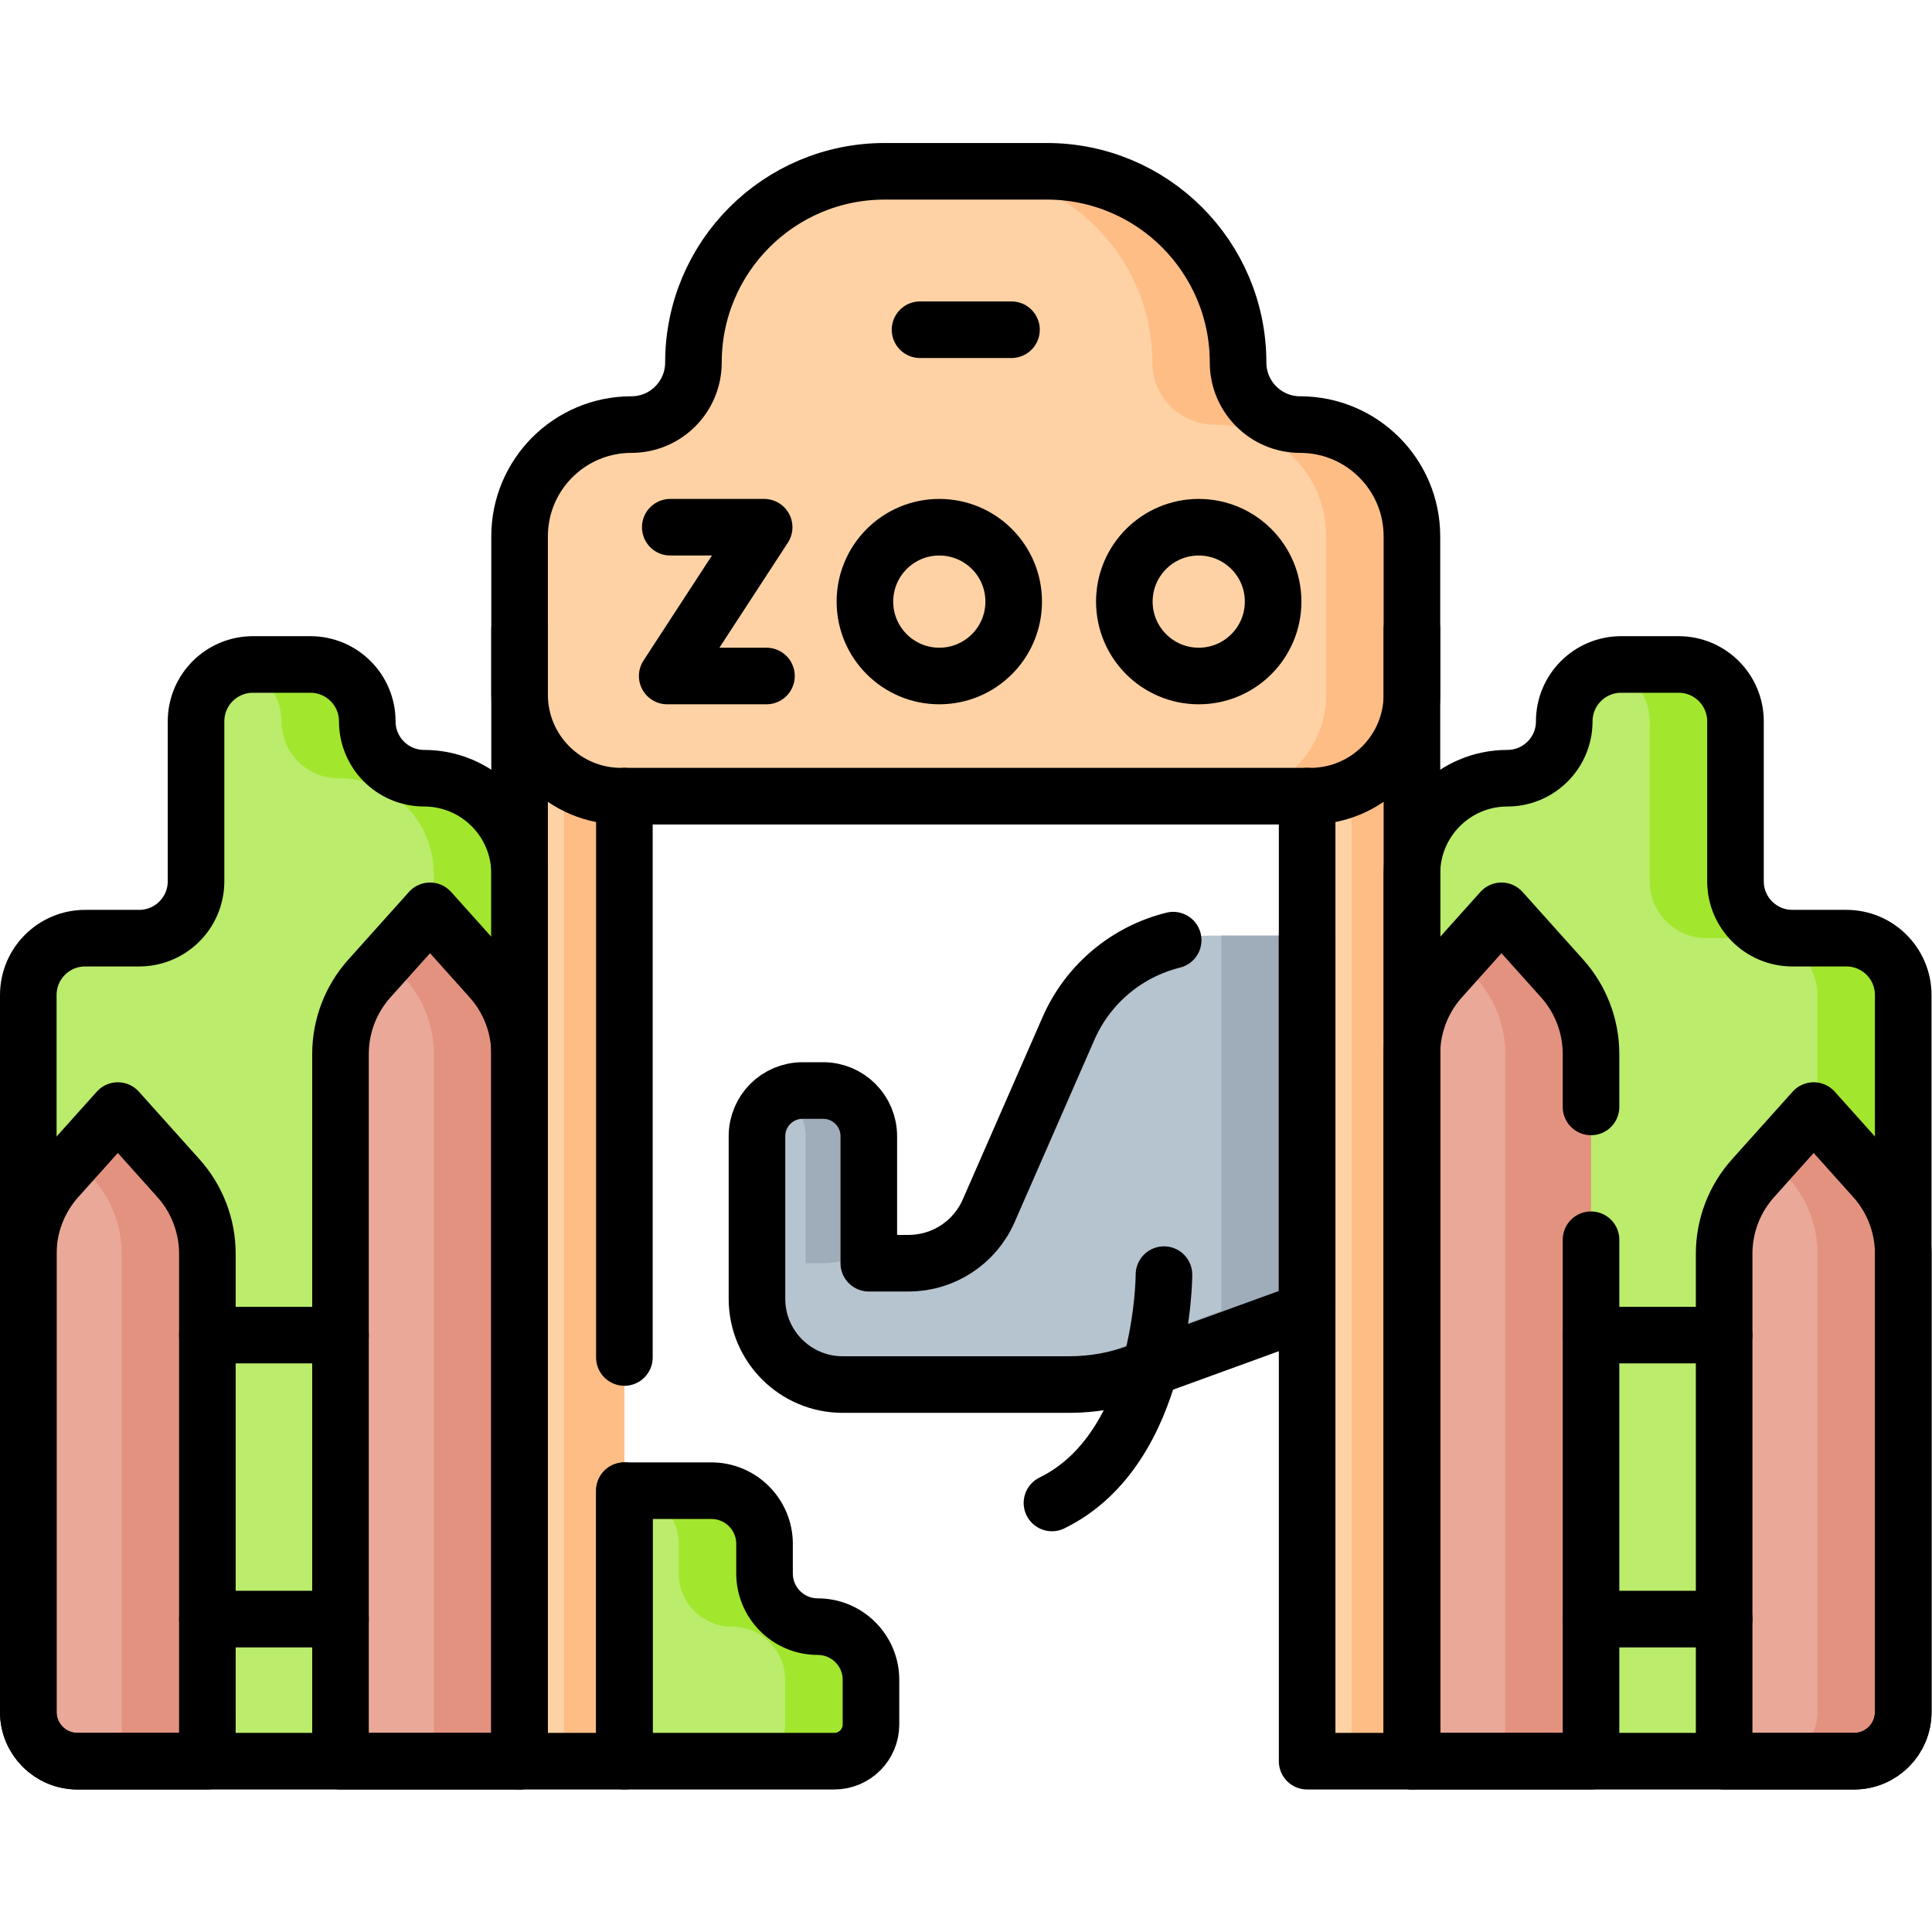
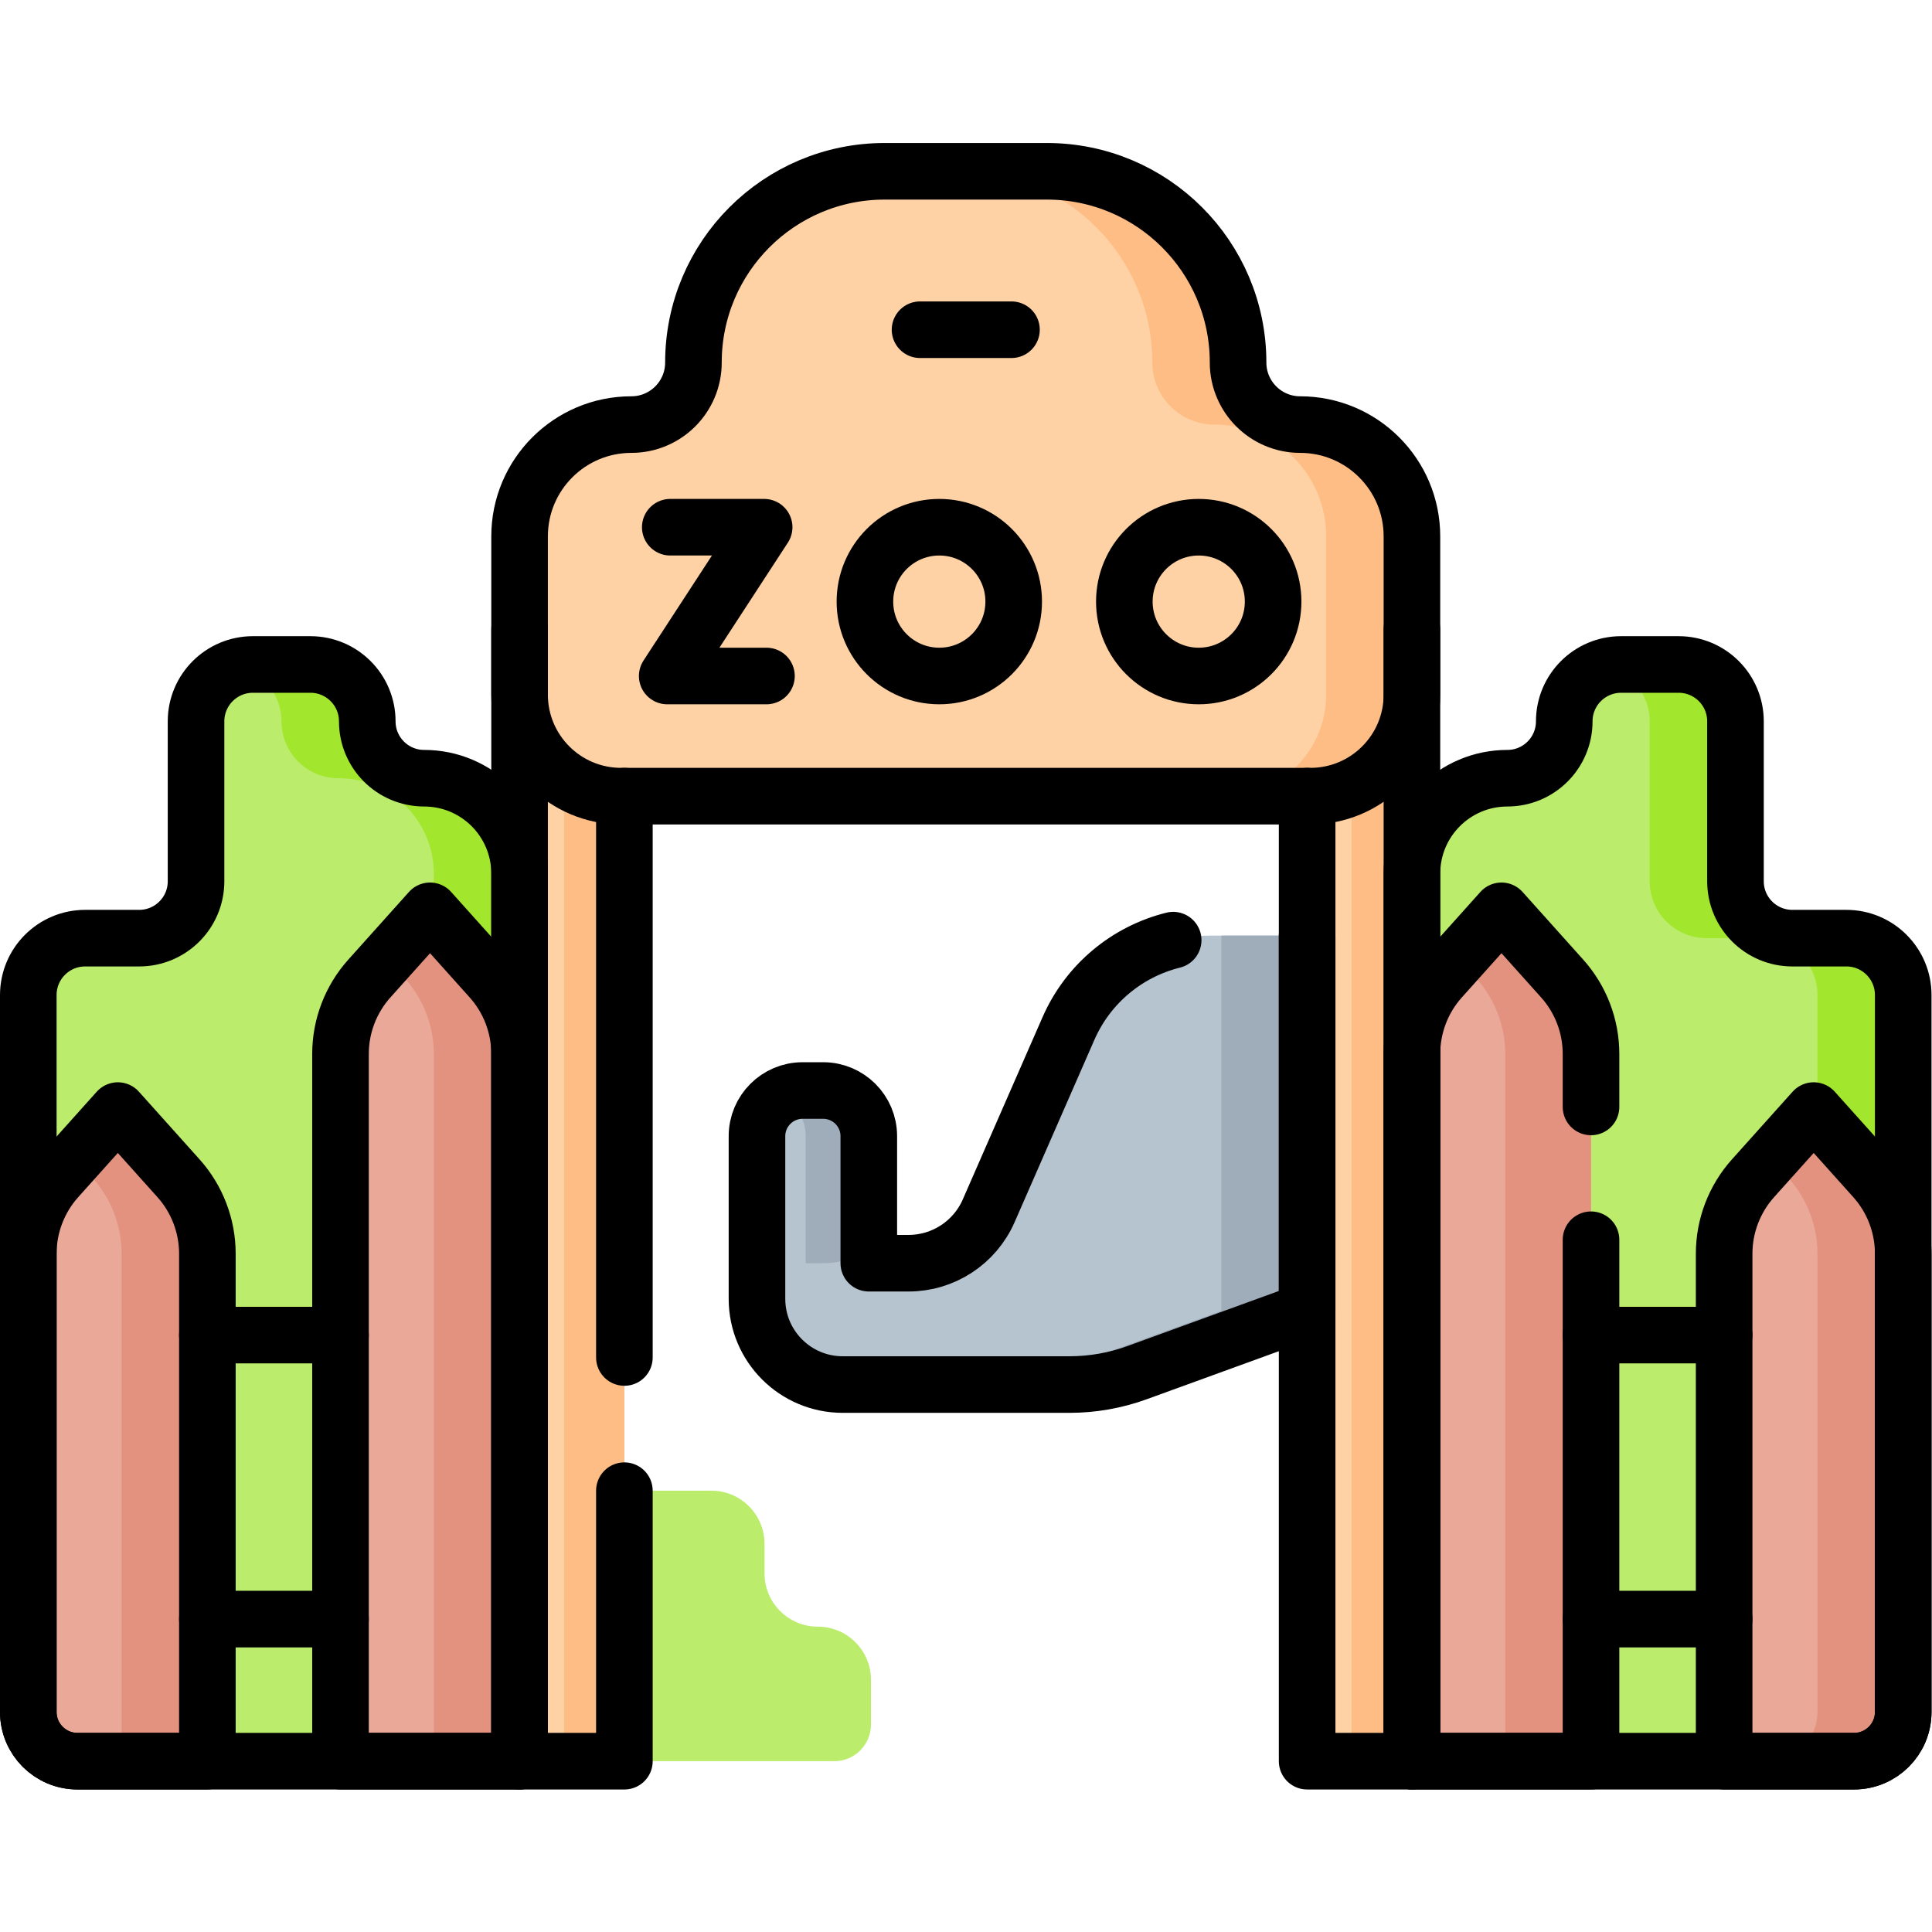
<svg xmlns="http://www.w3.org/2000/svg" version="1.1" id="svg7371" xml:space="preserve" width="682.667" height="682.667" viewBox="0 0 682.667 682.667">
  <defs id="defs7375">
    <clipPath clipPathUnits="userSpaceOnUse" id="clipPath7385">
      <path d="M 0,512 H 512 V 0 H 0 Z" id="path7383" />
    </clipPath>
  </defs>
  <g id="g7377" transform="matrix(1.333,0,0,-1.333,0,682.667)">
    <g id="g7379">
      <g id="g7381" clip-path="url(#clipPath7385)">
        <g id="g7387" transform="translate(97.355,320.917)">
          <path d="M 0,0 V 0 C 0,8.326 -6.75,15.075 -15.075,15.075 H -30.313 C -38.64,15.075 -45.389,8.326 -45.389,0 v -42.396 c 0,-8.327 -6.75,-15.076 -15.075,-15.076 h -14.315 c -8.326,0 -15.075,-6.749 -15.075,-15.075 v -190.054 c 0,-7.2 5.836,-13.037 13.037,-13.037 H 40.375 v 235.263 c 0,13.973 -11.327,25.3 -25.3,25.3 C 6.749,-15.075 0,-8.326 0,0" style="fill:#bbec6c;fill-opacity:1;fill-rule:nonzero;stroke:none" id="path7389" />
        </g>
        <g id="g7391" transform="translate(112.43,305.842)">
          <path d="m 0,0 c -8.326,0 -15.075,6.75 -15.075,15.075 0,8.326 -6.75,15.075 -15.075,15.075 h -15.239 c -1.297,0 -2.548,-0.181 -3.749,-0.488 6.509,-1.669 11.327,-7.558 11.327,-14.587 C -37.811,6.75 -31.062,0 -22.735,0 -8.763,0 2.564,-11.327 2.564,-25.3 V -260.562 H 25.3 V -25.3 C 25.3,-11.327 13.973,0 0,0" style="fill:#a2e62e;fill-opacity:1;fill-rule:nonzero;stroke:none" id="path7393" />
        </g>
        <g id="g7395" transform="translate(414.646,320.917)">
          <path d="M 0,0 V 0 C 0,8.326 6.75,15.075 15.075,15.075 H 30.313 C 38.64,15.075 45.389,8.326 45.389,0 v -42.396 c 0,-8.327 6.75,-15.076 15.075,-15.076 h 14.315 c 8.326,0 15.075,-6.749 15.075,-15.075 v -190.054 c 0,-7.2 -5.836,-13.037 -13.037,-13.037 H -40.375 v 235.263 c 0,13.973 11.327,25.3 25.3,25.3 C -6.749,-15.075 0,-8.326 0,0" style="fill:#bbec6c;fill-opacity:1;fill-rule:nonzero;stroke:none" id="path7397" />
        </g>
        <g id="g7399" transform="translate(489.425,263.445)">
          <path d="m 0,0 h -14.315 c -8.327,0 -15.076,6.749 -15.076,15.075 v 42.397 c 0,8.326 -6.749,15.075 -15.075,15.075 h -15.238 c -1.296,0 -2.548,-0.181 -3.748,-0.489 6.509,-1.669 11.326,-7.557 11.326,-14.586 V 15.075 C -52.126,6.749 -45.376,0 -37.051,0 h 14.316 c 8.326,0 15.075,-6.75 15.075,-15.076 v -190.053 c 0,-7.2 -5.837,-13.037 -13.037,-13.037 H 2.038 c 7.2,0 13.037,5.837 13.037,13.037 V -15.076 C 15.075,-6.75 8.325,0 0,0" style="fill:#a2e62e;fill-opacity:1;fill-rule:nonzero;stroke:none" id="path7401" />
        </g>
        <path d="M 165.511,345.309 H 137.73 V 45.279 h 27.781 z" style="fill:#fed2a4;fill-opacity:1;fill-rule:nonzero;stroke:none" id="path7403" />
        <path d="m 149.511,45.279 h 16 v 300.03 h -16 z" style="fill:#ffbd86;fill-opacity:1;fill-rule:nonzero;stroke:none" id="path7405" />
        <g id="g7407" transform="translate(97.917,252.757)">
          <path d="M 0,0 16.077,17.933 32.154,0 c 4.931,-5.5 7.659,-12.628 7.659,-20.015 V -207.479 H -7.658 V -20.015 C -7.658,-12.628 -4.932,-5.5 0,0" style="fill:#eaa998;fill-opacity:1;fill-rule:nonzero;stroke:none" id="path7409" />
        </g>
        <g id="g7411" transform="translate(130.071,252.757)">
          <path d="M 0,0 -16.077,17.934 -27.445,5.253 -22.735,0 c 4.93,-5.5 7.658,-12.627 7.658,-20.014 V -207.478 H 7.658 V -20.014 C 7.658,-12.627 4.931,-5.5 0,0" style="fill:#e49280;fill-opacity:1;fill-rule:nonzero;stroke:none" id="path7413" />
        </g>
        <g id="g7415" transform="translate(15.158,199.806)">
          <path d="M 0,0 16.077,17.934 32.154,0 c 4.931,-5.5 7.659,-12.627 7.659,-20.015 V -154.527 H 5.379 c -7.2,0 -13.037,5.838 -13.037,13.038 V -20.015 C -7.658,-12.627 -4.932,-5.5 0,0" style="fill:#eaa998;fill-opacity:1;fill-rule:nonzero;stroke:none" id="path7417" />
        </g>
        <g id="g7419" transform="translate(47.312,199.806)">
          <path d="M 0,0 -16.077,17.934 -27.445,5.253 -22.735,0 c 4.93,-5.5 7.658,-12.627 7.658,-20.015 V -154.527 H 7.658 V -20.015 C 7.658,-12.627 4.931,-5.5 0,0" style="fill:#e49280;fill-opacity:1;fill-rule:nonzero;stroke:none" id="path7421" />
        </g>
        <path d="M 374.271,345.309 H 346.49 V 45.279 h 27.781 z" style="fill:#fed2a4;fill-opacity:1;fill-rule:nonzero;stroke:none" id="path7423" />
        <path d="m 358.271,45.279 h 16 v 300.03 h -16 z" style="fill:#ffbd86;fill-opacity:1;fill-rule:nonzero;stroke:none" id="path7425" />
        <g id="g7427" transform="translate(414.083,252.757)">
          <path d="M 0,0 -16.077,17.933 -32.154,0 c -4.931,-5.5 -7.659,-12.628 -7.659,-20.015 V -207.479 H 7.658 V -20.015 C 7.658,-12.628 4.932,-5.5 0,0" style="fill:#eaa998;fill-opacity:1;fill-rule:nonzero;stroke:none" id="path7429" />
        </g>
        <g id="g7431" transform="translate(414.083,252.757)">
          <path d="M 0,0 -16.077,17.934 -27.444,5.254 -22.735,0 c 4.931,-5.5 7.658,-12.627 7.658,-20.014 V -207.478 H 7.658 V -20.014 C 7.658,-12.627 4.932,-5.5 0,0" style="fill:#e49280;fill-opacity:1;fill-rule:nonzero;stroke:none" id="path7433" />
        </g>
        <g id="g7435" transform="translate(496.842,199.806)">
          <path d="M 0,0 -16.077,17.934 -32.154,0 c -4.931,-5.5 -7.659,-12.627 -7.659,-20.015 v -134.512 h 34.434 c 7.2,0 13.037,5.838 13.037,13.038 V -20.015 C 7.658,-12.627 4.932,-5.5 0,0" style="fill:#eaa998;fill-opacity:1;fill-rule:nonzero;stroke:none" id="path7437" />
        </g>
        <g id="g7439" transform="translate(496.842,199.806)">
          <path d="M 0,0 -16.077,17.934 -27.444,5.253 -22.735,0 c 4.931,-5.5 7.658,-12.627 7.658,-20.015 v -121.474 c 0,-7.2 -5.837,-13.038 -13.037,-13.038 h 22.735 c 7.2,0 13.037,5.838 13.037,13.038 V -20.015 C 7.658,-12.627 4.931,-5.5 0,0" style="fill:#e49280;fill-opacity:1;fill-rule:nonzero;stroke:none" id="path7441" />
        </g>
        <g id="g7443" transform="translate(346.489,264.121)">
          <path d="m 0,0 h -25.622 c -16.32,0 -31.093,-9.661 -37.636,-24.612 L -84.41,-72.949 c -3.694,-8.439 -12.031,-13.892 -21.243,-13.892 h -10.536 v 33.678 c 0,6.683 -5.418,12.1 -12.101,12.1 h -5.441 c -6.684,0 -12.102,-5.417 -12.102,-12.1 v -43.115 c 0,-12.553 10.177,-22.729 22.729,-22.729 h 60.094 c 6.127,0 12.206,1.071 17.964,3.166 L 0,-99.455 Z" style="fill:#b6c4cf;fill-opacity:1;fill-rule:nonzero;stroke:none" id="path7445" />
        </g>
        <g id="g7447" transform="translate(213.565,210.958)">
          <path d="m 0,0 v -33.678 h 4.536 c 4.406,0 8.606,1.259 12.199,3.484 V 0 c 0,6.683 -5.418,12.101 -12.1,12.101 h -5.442 c -2.041,0 -3.961,-0.51 -5.647,-1.402 C -2.617,8.669 0,4.643 0,0" style="fill:#9facba;fill-opacity:1;fill-rule:nonzero;stroke:none" id="path7449" />
        </g>
        <g id="g7451" transform="translate(323.754,264.121)">
          <path d="m 0,0 v -99.455 l -45.046,-16.386 c -5.758,-2.095 -11.837,-3.166 -17.964,-3.166 h 22.736 c 6.126,0 12.206,1.071 17.963,3.166 l 45.046,16.386 V 0 Z" style="fill:#9facba;fill-opacity:1;fill-rule:nonzero;stroke:none" id="path7453" />
        </g>
        <g id="g7455" transform="translate(165.511,45.279)">
          <path d="m 0,0 h 55.637 c 5.372,0 9.727,4.356 9.727,9.729 v 11.826 c 0,7.792 -6.315,14.108 -14.107,14.108 -7.791,0 -14.108,6.316 -14.108,14.108 v 7.827 c 0,7.791 -6.316,14.108 -14.108,14.108 H 0 Z" style="fill:#bbec6c;fill-opacity:1;fill-rule:nonzero;stroke:none" id="path7457" />
        </g>
        <g id="g7459" transform="translate(216.768,80.942)">
-           <path d="m 0,0 v 0 c -7.792,0 -14.107,6.316 -14.107,14.108 v 7.827 c 0,7.791 -6.317,14.107 -14.109,14.107 h -22.735 c 7.792,0 14.108,-6.316 14.108,-14.107 V 14.108 C -36.843,6.316 -30.526,0 -22.735,0 c 7.792,0 14.107,-6.316 14.107,-14.108 v -11.827 c 0,-5.372 -4.355,-9.728 -9.727,-9.728 H 4.38 c 5.372,0 9.727,4.356 9.727,9.728 v 11.827 C 14.107,-6.316 7.792,0 0,0" style="fill:#a2e62e;fill-opacity:1;fill-rule:nonzero;stroke:none" id="path7461" />
-         </g>
+           </g>
        <g id="g7463" transform="translate(328.185,416.032)">
          <path d="m 0,0 v 0 c 0,27.995 -22.693,50.689 -50.688,50.689 h -42.995 c -27.995,0 -50.689,-22.694 -50.689,-50.689 0,-9.086 -7.365,-16.452 -16.451,-16.452 -16.366,0 -29.633,-13.267 -29.633,-29.633 v -41.94 c 0,-14.868 12.053,-26.921 26.921,-26.921 H 19.164 c 14.868,0 26.921,12.053 26.921,26.921 v 41.94 c 0,16.366 -13.267,29.633 -29.633,29.633 C 7.366,-16.452 0,-9.086 0,0" style="fill:#fed2a4;fill-opacity:1;fill-rule:nonzero;stroke:none" id="path7465" />
        </g>
        <g id="g7467" transform="translate(344.638,399.581)">
          <path d="m 0,0 v 0 c -9.086,0 -16.452,7.365 -16.452,16.452 0,27.994 -22.694,50.689 -50.689,50.689 h -22.735 c 27.995,0 50.688,-22.695 50.688,-50.689 C -39.188,7.365 -31.821,0 -22.735,0 -6.369,0 6.897,-13.268 6.897,-29.633 v -41.941 c 0,-14.867 -12.052,-26.921 -26.92,-26.921 H 2.712 c 14.868,0 26.921,12.054 26.921,26.921 v 41.941 C 29.633,-13.268 16.366,0 0,0" style="fill:#ffbd86;fill-opacity:1;fill-rule:nonzero;stroke:none" id="path7469" />
        </g>
        <g id="g7471" transform="translate(328.185,416.032)">
          <path d="m 0,0 v 0 c 0,27.995 -22.693,50.689 -50.688,50.689 h -42.995 c -27.995,0 -50.689,-22.694 -50.689,-50.689 0,-9.086 -7.365,-16.452 -16.451,-16.452 -16.366,0 -29.633,-13.267 -29.633,-29.633 v -41.94 c 0,-14.868 12.053,-26.921 26.921,-26.921 H 19.164 c 14.868,0 26.921,12.053 26.921,26.921 v 41.94 c 0,16.366 -13.267,29.633 -29.633,29.633 C 7.366,-16.452 0,-9.086 0,0 Z" style="fill:none;stroke:#000000;stroke-width:15;stroke-linecap:round;stroke-linejoin:round;stroke-miterlimit:10;stroke-dasharray:none;stroke-opacity:1" id="path7473" />
        </g>
        <g id="g7475" transform="translate(165.51,116.984)">
          <path d="m 0,0 v -71.705 h -27.78 v 282.73 17.301" style="fill:none;stroke:#000000;stroke-width:15;stroke-linecap:round;stroke-linejoin:round;stroke-miterlimit:10;stroke-dasharray:none;stroke-opacity:1" id="path7477" />
        </g>
        <g id="g7479" transform="translate(165.51,301.09)">
          <path d="M 0,0 V -148.8" style="fill:none;stroke:#000000;stroke-width:15;stroke-linecap:round;stroke-linejoin:round;stroke-miterlimit:10;stroke-dasharray:none;stroke-opacity:1" id="path7481" />
        </g>
        <g id="g7483" transform="translate(97.917,252.757)">
          <path d="M 0,0 16.077,17.933 32.154,0 c 4.931,-5.5 7.659,-12.628 7.659,-20.015 V -207.479 H -7.658 V -20.015 C -7.658,-12.628 -4.932,-5.5 0,0 Z" style="fill:none;stroke:#000000;stroke-width:15;stroke-linecap:round;stroke-linejoin:round;stroke-miterlimit:10;stroke-dasharray:none;stroke-opacity:1" id="path7485" />
        </g>
        <g id="g7487" transform="translate(15.158,199.806)">
          <path d="M 0,0 16.077,17.934 32.154,0 c 4.931,-5.5 7.659,-12.627 7.659,-20.015 V -154.527 H 5.379 c -7.2,0 -13.037,5.838 -13.037,13.038 V -20.015 C -7.658,-12.627 -4.932,-5.5 0,0 Z" style="fill:none;stroke:#000000;stroke-width:15;stroke-linecap:round;stroke-linejoin:round;stroke-miterlimit:10;stroke-dasharray:none;stroke-opacity:1" id="path7489" />
        </g>
        <g id="g7491" transform="translate(374.269,345.31)">
          <path d="M 0,0 V -17.3 -300.03 H -27.779 V -44.22" style="fill:none;stroke:#000000;stroke-width:15;stroke-linecap:round;stroke-linejoin:round;stroke-miterlimit:10;stroke-dasharray:none;stroke-opacity:1" id="path7493" />
        </g>
        <g id="g7495" transform="translate(54.971,82.945)">
          <path d="M 0,0 H 35.288" style="fill:none;stroke:#000000;stroke-width:15;stroke-linecap:round;stroke-linejoin:round;stroke-miterlimit:10;stroke-dasharray:none;stroke-opacity:1" id="path7497" />
        </g>
        <g id="g7499" transform="translate(54.971,158.225)">
          <path d="M 0,0 H 35.288" style="fill:none;stroke:#000000;stroke-width:15;stroke-linecap:round;stroke-linejoin:round;stroke-miterlimit:10;stroke-dasharray:none;stroke-opacity:1" id="path7501" />
        </g>
        <g id="g7503" transform="translate(421.741,218.709)">
          <path d="M 0,0 V 14.034 C 0,21.42 -2.727,28.548 -7.658,34.048 L -23.735,51.981 -39.813,34.048 c -4.93,-5.5 -7.658,-12.628 -7.658,-20.014 V -173.43 H 0 v 138.221" style="fill:none;stroke:#000000;stroke-width:15;stroke-linecap:round;stroke-linejoin:round;stroke-miterlimit:10;stroke-dasharray:none;stroke-opacity:1" id="path7505" />
        </g>
        <g id="g7507" transform="translate(496.842,199.806)">
          <path d="M 0,0 -16.077,17.934 -32.154,0 c -4.931,-5.5 -7.659,-12.627 -7.659,-20.015 v -134.512 h 34.434 c 7.2,0 13.037,5.838 13.037,13.038 V -20.015 C 7.658,-12.627 4.932,-5.5 0,0 Z" style="fill:none;stroke:#000000;stroke-width:15;stroke-linecap:round;stroke-linejoin:round;stroke-miterlimit:10;stroke-dasharray:none;stroke-opacity:1" id="path7509" />
        </g>
        <g id="g7511" transform="translate(457.029,82.945)">
          <path d="M 0,0 H -35.288" style="fill:none;stroke:#000000;stroke-width:15;stroke-linecap:round;stroke-linejoin:round;stroke-miterlimit:10;stroke-dasharray:none;stroke-opacity:1" id="path7513" />
        </g>
        <g id="g7515" transform="translate(457.029,158.225)">
          <path d="M 0,0 H -35.288" style="fill:none;stroke:#000000;stroke-width:15;stroke-linecap:round;stroke-linejoin:round;stroke-miterlimit:10;stroke-dasharray:none;stroke-opacity:1" id="path7517" />
        </g>
        <g id="g7519" transform="translate(310.982,262.916)">
          <path d="m 0,0 c -12.203,-3.025 -22.563,-11.553 -27.751,-23.407 l -21.152,-48.337 c -3.694,-8.439 -12.032,-13.892 -21.243,-13.892 h -10.537 v 33.678 c 0,6.683 -5.418,12.101 -12.1,12.101 h -5.442 c -6.683,0 -12.101,-5.418 -12.101,-12.101 v -43.115 c 0,-12.553 10.177,-22.729 22.729,-22.729 h 60.094 c 6.127,0 12.206,1.071 17.964,3.166 L 35.507,-98.25 V 1.205" style="fill:none;stroke:#000000;stroke-width:15;stroke-linecap:round;stroke-linejoin:round;stroke-miterlimit:10;stroke-dasharray:none;stroke-opacity:1" id="path7521" />
        </g>
        <g id="g7523" transform="translate(308.54,174.251)">
-           <path d="M 0,0 C 0,0 0,-46.006 -29.69,-60.521" style="fill:none;stroke:#000000;stroke-width:15;stroke-linecap:round;stroke-linejoin:round;stroke-miterlimit:10;stroke-dasharray:none;stroke-opacity:1" id="path7525" />
-         </g>
+           </g>
        <g id="g7527" transform="translate(97.355,320.917)">
          <path d="M 0,0 V 0 C 0,8.326 -6.75,15.075 -15.075,15.075 H -30.313 C -38.64,15.075 -45.389,8.326 -45.389,0 v -42.396 c 0,-8.327 -6.75,-15.076 -15.075,-15.076 h -14.315 c -8.326,0 -15.075,-6.749 -15.075,-15.075 v -190.054 c 0,-7.2 5.836,-13.037 13.037,-13.037 H 40.375 v 235.263 c 0,13.973 -11.327,25.3 -25.3,25.3 C 6.749,-15.075 0,-8.326 0,0 Z" style="fill:none;stroke:#000000;stroke-width:15;stroke-linecap:round;stroke-linejoin:round;stroke-miterlimit:10;stroke-dasharray:none;stroke-opacity:1" id="path7529" />
        </g>
        <g id="g7531" transform="translate(414.646,320.917)">
          <path d="M 0,0 V 0 C 0,8.326 6.75,15.075 15.075,15.075 H 30.313 C 38.64,15.075 45.389,8.326 45.389,0 v -42.396 c 0,-8.327 6.75,-15.076 15.075,-15.076 h 14.315 c 8.326,0 15.075,-6.749 15.075,-15.075 v -190.054 c 0,-7.2 -5.836,-13.037 -13.037,-13.037 H -40.375 v 235.263 c 0,13.973 11.327,25.3 25.3,25.3 C -6.749,-15.075 0,-8.326 0,0 Z" style="fill:none;stroke:#000000;stroke-width:15;stroke-linecap:round;stroke-linejoin:round;stroke-miterlimit:10;stroke-dasharray:none;stroke-opacity:1" id="path7533" />
        </g>
        <g id="g7535" transform="translate(165.511,45.279)">
-           <path d="m 0,0 h 55.637 c 5.372,0 9.727,4.356 9.727,9.729 v 11.826 c 0,7.792 -6.315,14.108 -14.107,14.108 -7.791,0 -14.108,6.316 -14.108,14.108 v 7.827 c 0,7.791 -6.316,14.108 -14.108,14.108 H 0 Z" style="fill:none;stroke:#000000;stroke-width:15;stroke-linecap:round;stroke-linejoin:round;stroke-miterlimit:10;stroke-dasharray:none;stroke-opacity:1" id="path7537" />
-         </g>
+           </g>
        <g id="g7539" transform="translate(177.672,372.375)">
          <path d="M 0,0 H 24.887 L -0.81,-39.437 H 25.5" style="fill:none;stroke:#000000;stroke-width:15;stroke-linecap:round;stroke-linejoin:round;stroke-miterlimit:10;stroke-dasharray:none;stroke-opacity:1" id="path7541" />
        </g>
        <g id="g7543" transform="translate(268.707,352.656)">
          <path d="m 0,0 c 0,-10.89 -8.828,-19.719 -19.719,-19.719 -10.889,0 -19.718,8.829 -19.718,19.719 0,10.89 8.829,19.718 19.718,19.718 C -8.828,19.718 0,10.89 0,0 Z" style="fill:none;stroke:#000000;stroke-width:15;stroke-linecap:round;stroke-linejoin:round;stroke-miterlimit:10;stroke-dasharray:none;stroke-opacity:1" id="path7545" />
        </g>
        <g id="g7547" transform="translate(337.475,352.656)">
          <path d="m 0,0 c 0,-10.89 -8.828,-19.719 -19.719,-19.719 -10.889,0 -19.719,8.829 -19.719,19.719 0,10.89 8.83,19.718 19.719,19.718 C -8.828,19.718 0,10.89 0,0 Z" style="fill:none;stroke:#000000;stroke-width:15;stroke-linecap:round;stroke-linejoin:round;stroke-miterlimit:10;stroke-dasharray:none;stroke-opacity:1" id="path7549" />
        </g>
        <g id="g7551" transform="translate(243.879,424.727)">
          <path d="M 0,0 H 24.242" style="fill:none;stroke:#000000;stroke-width:15;stroke-linecap:round;stroke-linejoin:round;stroke-miterlimit:10;stroke-dasharray:none;stroke-opacity:1" id="path7553" />
        </g>
      </g>
    </g>
  </g>
</svg>